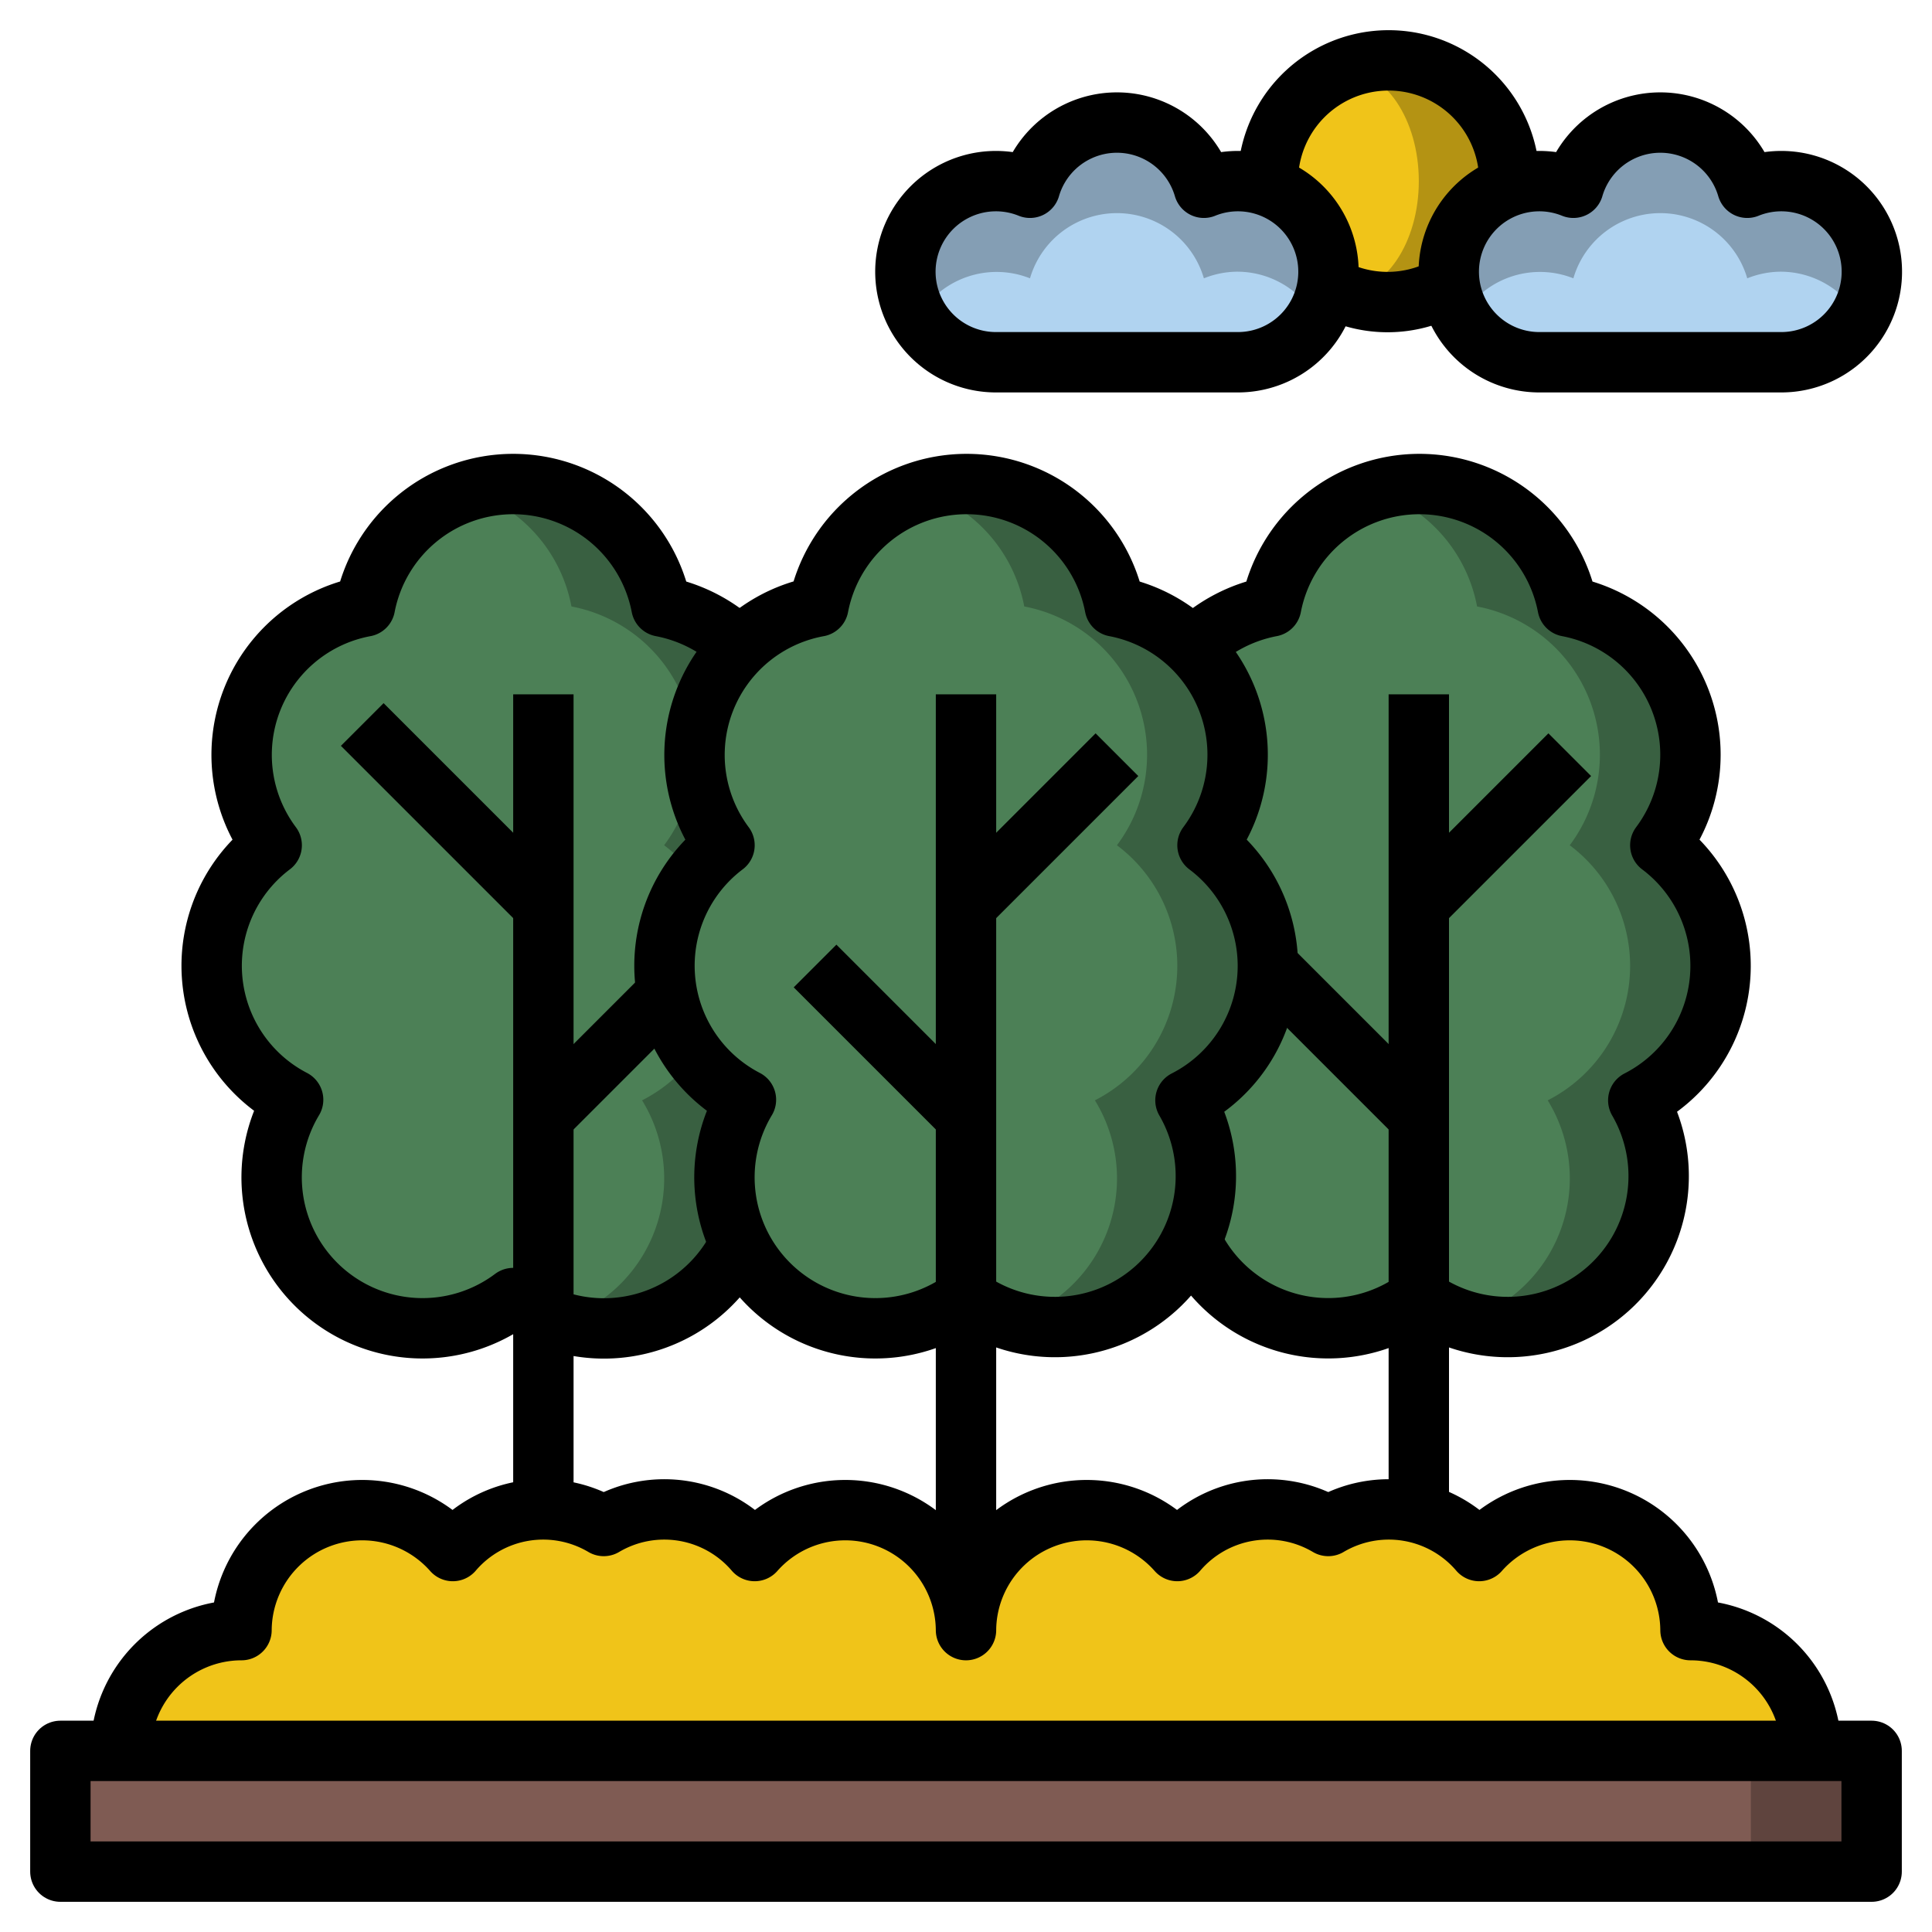
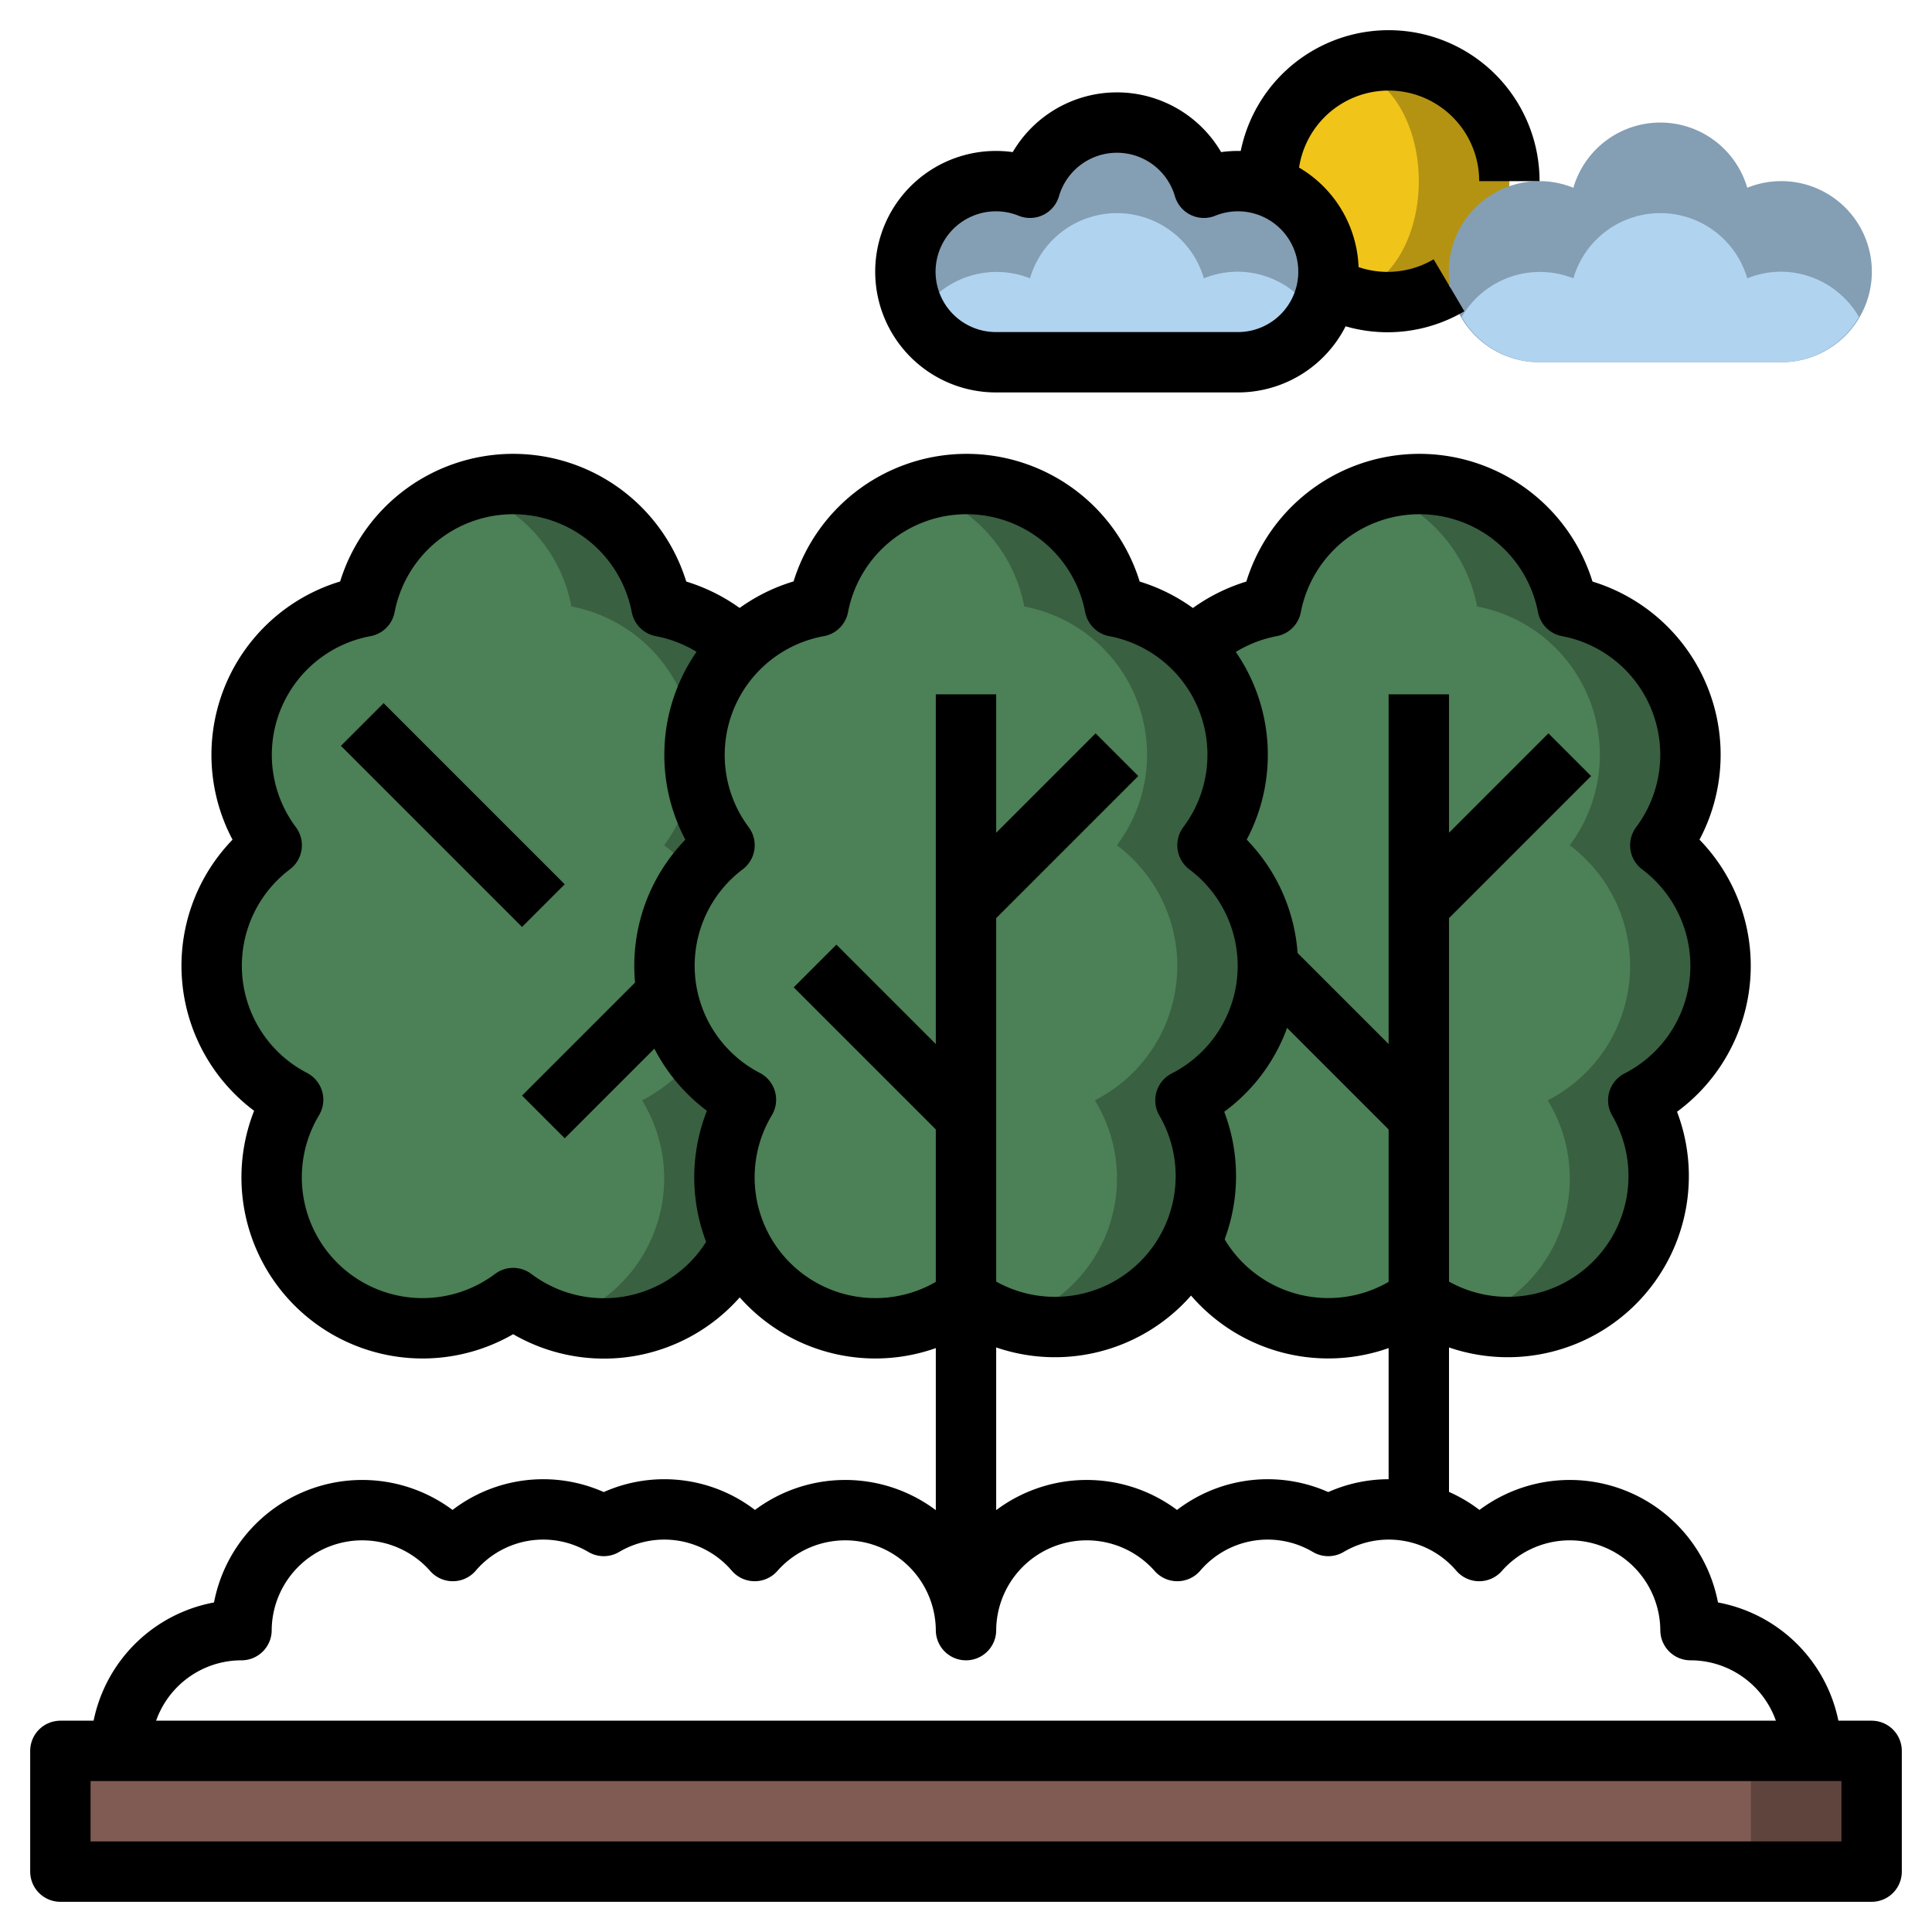
<svg xmlns="http://www.w3.org/2000/svg" width="800px" height="800px" viewBox="0 0 64 64">
  <defs>
    <style>.cls-1{fill:#b49313;}.cls-2{fill:#f0c419;}.cls-3{fill:#849eb4;}.cls-4{fill:#b0d3f0;}.cls-5{fill:#5f443e;}.cls-6{fill:#7f5b53;}.cls-7{fill:#396041;}.cls-8{fill:#4c8056;}.cls-9{fill:none;stroke:#000000;stroke-linejoin:round;stroke-width:2px;}</style>
  </defs>
  <title />
  <g data-name="Layer 25" id="Layer_25">
    <circle class="cls-1" cx="46" cy="6" r="4" />
    <ellipse class="cls-2" cx="44.5" cy="6" rx="2.5" ry="3.7" />
    <path class="cls-3" d="M59,12a3,3,0,1,0-1.12-5.78,3,3,0,0,0-5.76,0A3,3,0,1,0,51,12Z" />
    <path class="cls-4" d="M59,9a3,3,0,0,0-1.12.22,3,3,0,0,0-5.76,0,3,3,0,0,0-3.7,1.28A3,3,0,0,0,51,12h8a3,3,0,0,0,2.58-1.5A3,3,0,0,0,59,9Z" />
    <path class="cls-3" d="M41,12a3,3,0,1,0-1.12-5.78,3,3,0,0,0-5.76,0A3,3,0,1,0,33,12Z" />
    <path class="cls-4" d="M41,9a3,3,0,0,0-1.12.22,3,3,0,0,0-5.76,0,3,3,0,0,0-3.7,1.28A3,3,0,0,0,33,12h8a3,3,0,0,0,2.58-1.5A3,3,0,0,0,41,9Z" />
    <rect class="cls-5" height="4" width="60" x="2" y="58" />
    <rect class="cls-6" height="4" width="56" x="2" y="58" />
-     <path class="cls-2" d="M60,58a4,4,0,0,0-4-4,4,4,0,0,0-7-2.62,3.94,3.94,0,0,0-5-.83,3.94,3.94,0,0,0-5,.83A4,4,0,0,0,32,54a4,4,0,0,0-7-2.62,3.94,3.94,0,0,0-5-.83,3.94,3.94,0,0,0-5,.83A4,4,0,0,0,8,54a4,4,0,0,0-4,4" />
    <path class="cls-7" d="M27,32a5,5,0,0,0-2-4,5,5,0,0,0-3.07-7.91,5,5,0,0,0-9.82,0A5,5,0,0,0,9,28a5,5,0,0,0,.71,8.43A5,5,0,0,0,17,43a5,5,0,0,0,7.27-6.55A5,5,0,0,0,27,32Z" />
    <path class="cls-8" d="M24,32a5,5,0,0,0-2-4,5,5,0,0,0-3.07-7.91,5,5,0,0,0-3.41-3.84,5,5,0,0,0-3.41,3.84A5,5,0,0,0,9,28a5,5,0,0,0,.71,8.43,4.94,4.94,0,0,0,2.79,7.32A5.35,5.35,0,0,0,14,43a5,5,0,0,0,1.5.77A5,5,0,0,0,17,43a5.35,5.35,0,0,0,1.48.77,4.94,4.94,0,0,0,2.79-7.32A5,5,0,0,0,24,32Z" />
    <path class="cls-7" d="M57,32a5,5,0,0,0-2-4,5,5,0,0,0-3.07-7.91,5,5,0,0,0-9.82,0A5,5,0,0,0,39,28a5,5,0,0,0,.71,8.43A5,5,0,0,0,47,43a5,5,0,0,0,7.27-6.55A5,5,0,0,0,57,32Z" />
    <path class="cls-8" d="M54,32a5,5,0,0,0-2-4,5,5,0,0,0-3.07-7.91,5,5,0,0,0-3.41-3.84,5,5,0,0,0-3.41,3.84A5,5,0,0,0,39,28a5,5,0,0,0,.71,8.43,4.94,4.94,0,0,0,2.79,7.32A5.35,5.35,0,0,0,44,43a5,5,0,0,0,1.5.77A5,5,0,0,0,47,43a5.35,5.35,0,0,0,1.48.77,4.94,4.94,0,0,0,2.79-7.32A5,5,0,0,0,54,32Z" />
    <path class="cls-7" d="M42,32a5,5,0,0,0-2-4,5,5,0,0,0-3.07-7.91,5,5,0,0,0-9.82,0A5,5,0,0,0,24,28a5,5,0,0,0,.71,8.43A5,5,0,0,0,32,43a5,5,0,0,0,7.27-6.55A5,5,0,0,0,42,32Z" />
    <path class="cls-8" d="M39,32a5,5,0,0,0-2-4,5,5,0,0,0-3.07-7.91,5,5,0,0,0-3.41-3.84,5,5,0,0,0-3.41,3.84A5,5,0,0,0,24,28a5,5,0,0,0,.71,8.43,4.94,4.94,0,0,0,2.79,7.32A5.35,5.35,0,0,0,29,43a5,5,0,0,0,1.5.77A5,5,0,0,0,32,43a5.35,5.35,0,0,0,1.48.77,4.94,4.94,0,0,0,2.79-7.32A5,5,0,0,0,39,32Z" />
    <rect class="cls-9" height="4" width="60" x="2" y="58" />
    <path class="cls-9" d="M24.5,21.44a5.07,5.07,0,0,0-2.59-1.35,5,5,0,0,0-9.82,0A5,5,0,0,0,9,28a5,5,0,0,0,.71,8.43A5,5,0,0,0,17,43a5,5,0,0,0,7.5-1.8" />
-     <line class="cls-9" x1="18" x2="18" y1="50" y2="23" />
    <line class="cls-9" x1="18" x2="12" y1="30" y2="24" />
    <line class="cls-9" x1="18" x2="22.09" y1="37" y2="32.91" />
    <path class="cls-9" d="M42,32a5,5,0,0,0-2-4,5,5,0,0,0-3.07-7.91,5,5,0,0,0-9.82,0A5,5,0,0,0,24,28a5,5,0,0,0,.71,8.43A5,5,0,0,0,32,43a5,5,0,0,0,7.27-6.55A5,5,0,0,0,42,32Z" />
    <line class="cls-9" x1="32" x2="32" y1="52" y2="23" />
    <line class="cls-9" x1="32" x2="37" y1="30" y2="25" />
    <line class="cls-9" x1="32" x2="27" y1="37" y2="32" />
    <path class="cls-9" d="M39.5,41.18A5,5,0,0,0,47,43a5,5,0,0,0,7.27-6.55A5,5,0,0,0,55,28a5,5,0,0,0-3.07-7.91,5,5,0,0,0-9.82,0,5.07,5.07,0,0,0-2.59,1.35" />
    <line class="cls-9" x1="47" x2="47" y1="50" y2="23" />
    <line class="cls-9" x1="47" x2="52" y1="30" y2="25" />
    <line class="cls-9" x1="47" x2="42" y1="37" y2="32" />
    <path class="cls-9" d="M60,58a4,4,0,0,0-4-4,4,4,0,0,0-7-2.62,3.94,3.94,0,0,0-5-.83,3.94,3.94,0,0,0-5,.83A4,4,0,0,0,32,54a4,4,0,0,0-7-2.62,3.94,3.94,0,0,0-5-.83,3.94,3.94,0,0,0-5,.83A4,4,0,0,0,8,54a4,4,0,0,0-4,4" />
    <path class="cls-9" d="M41,12a3,3,0,1,0-1.12-5.78,3,3,0,0,0-5.76,0A3,3,0,1,0,33,12Z" />
-     <path class="cls-9" d="M59,12a3,3,0,1,0-1.12-5.78,3,3,0,0,0-5.76,0A3,3,0,1,0,51,12Z" />
    <path class="cls-9" d="M48,9.45a4,4,0,0,1-4.07,0" />
    <path class="cls-9" d="M42,6a4,4,0,0,1,8,0" />
  </g>
</svg>